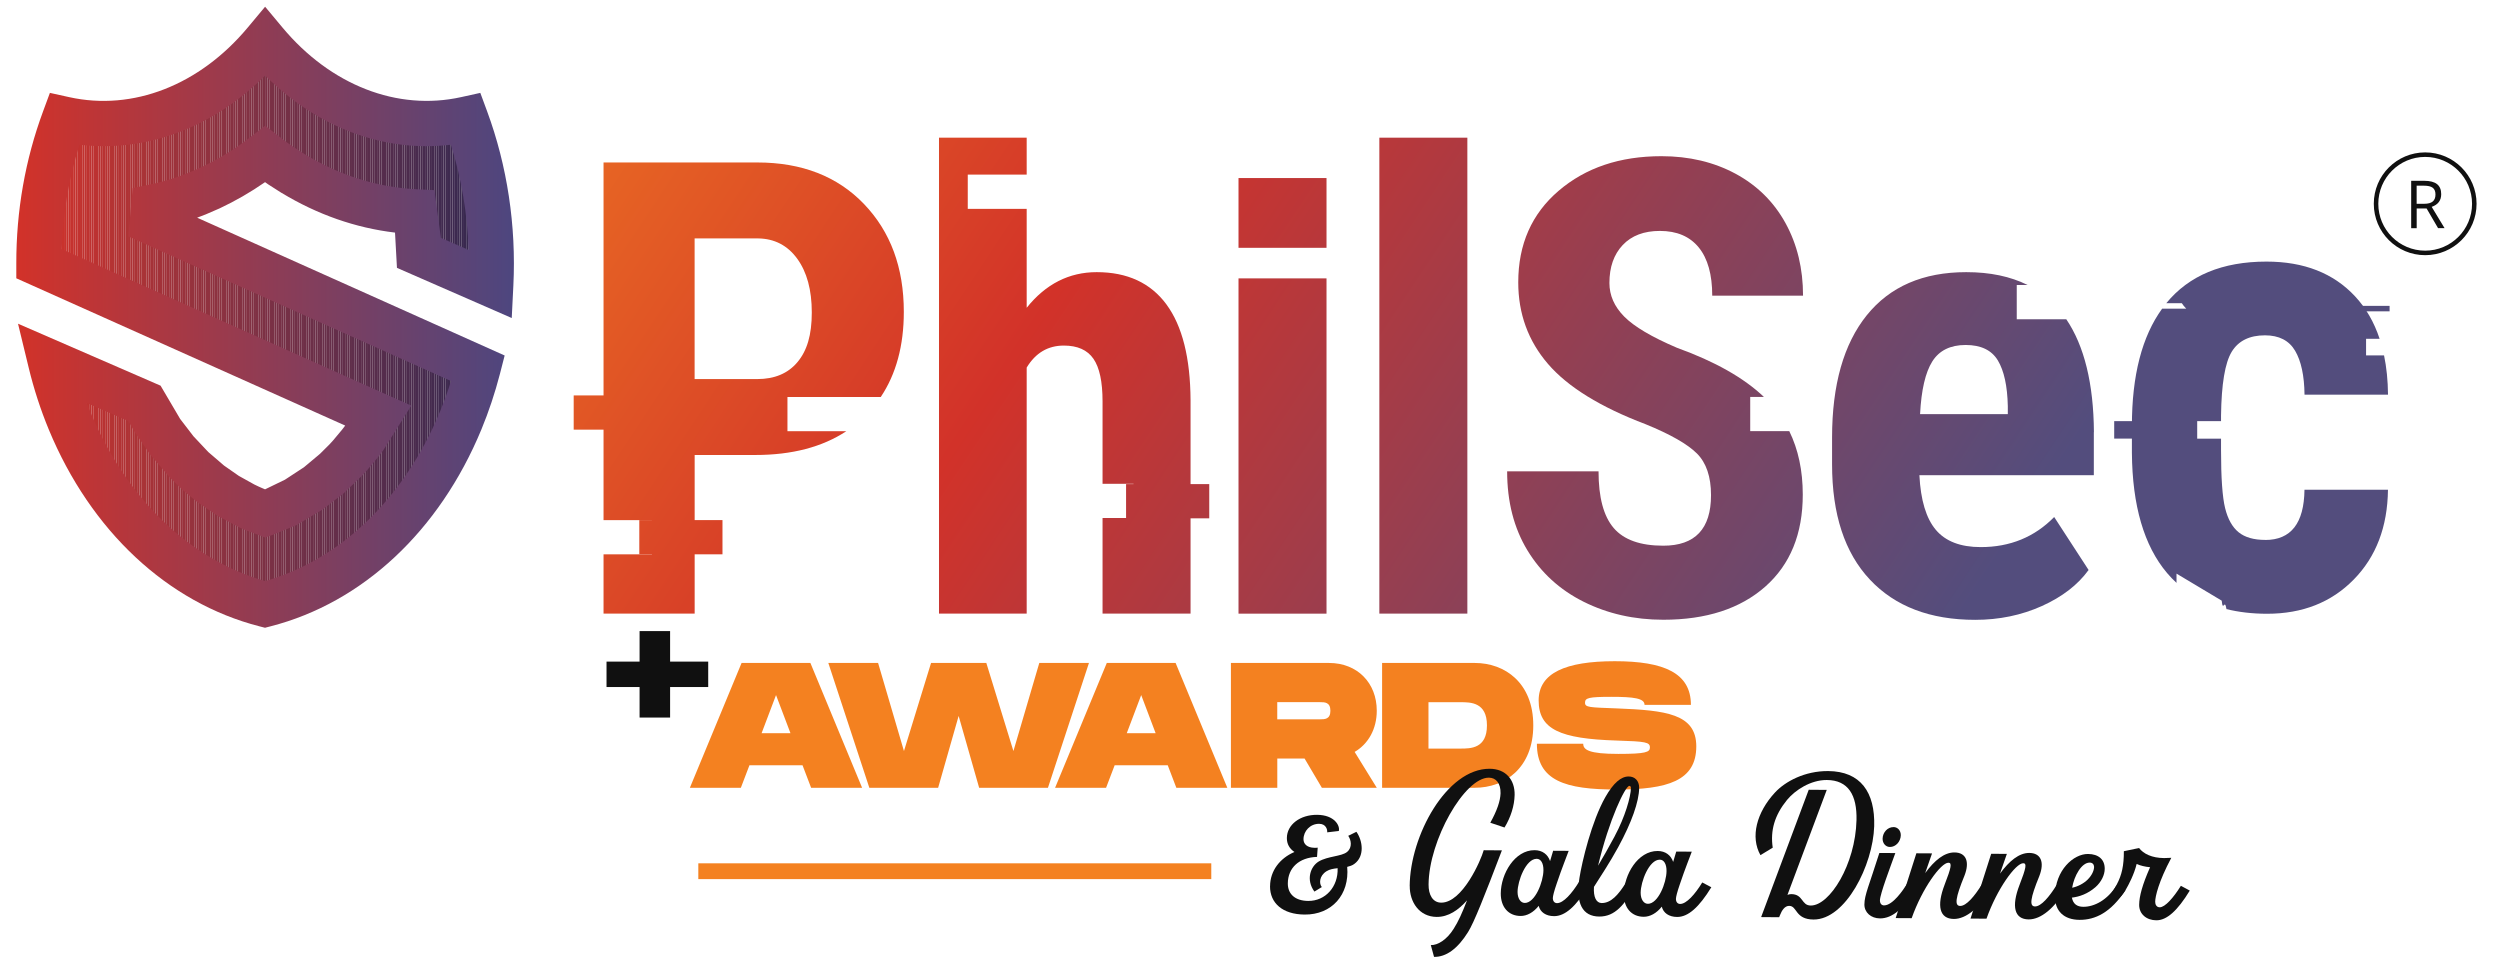
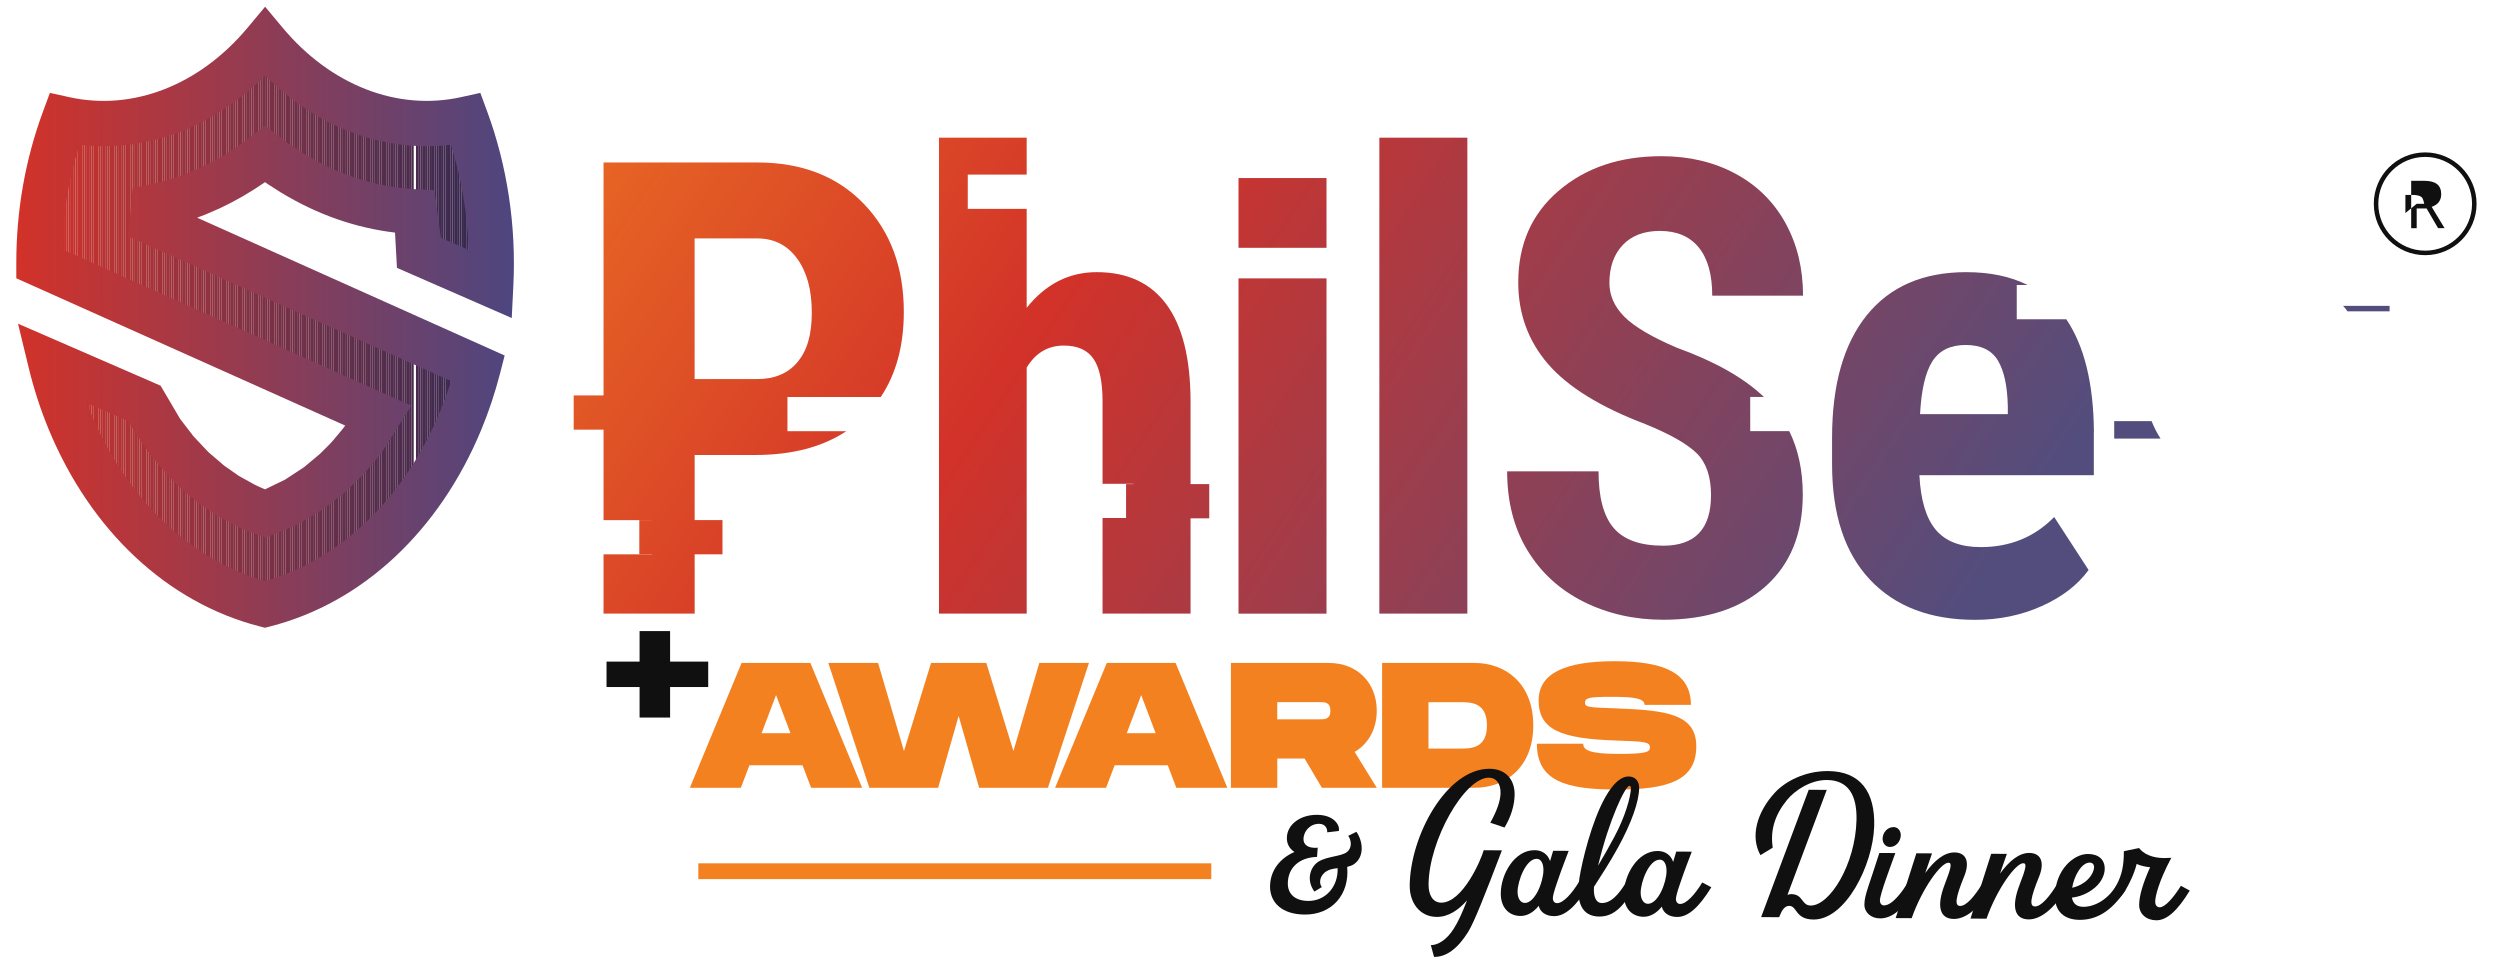
<svg xmlns="http://www.w3.org/2000/svg" xmlns:xlink="http://www.w3.org/1999/xlink" version="1.1" viewBox="0 0 553.65 214.28">
  <defs>
    <style>
      .cls-1 {
        fill: #642e4a;
      }

      .cls-2 {
        fill: #9b323b;
      }

      .cls-3 {
        fill: #442a4e;
      }

      .cls-4 {
        fill: #783046;
      }

      .cls-5 {
        fill: url(#linear-gradient-13);
      }

      .cls-6 {
        fill: #8b3240;
      }

      .cls-7 {
        fill: #302850;
      }

      .cls-8 {
        fill: #b43333;
      }

      .cls-9 {
        fill: #783045;
      }

      .cls-10 {
        fill: #b13335;
      }

      .cls-11 {
        fill: #723047;
      }

      .cls-12 {
        fill: #6d2f48;
      }

      .cls-13 {
        fill: #be3230;
      }

      .cls-14 {
        fill: #c2322f;
      }

      .cls-15 {
        fill: #ca322b;
      }

      .cls-16 {
        fill: #6c2f48;
      }

      .cls-17 {
        fill: #552c4c;
      }

      .cls-18 {
        fill: #c1322f;
      }

      .cls-19 {
        fill: #b63333;
      }

      .cls-20 {
        fill: #97323d;
      }

      .cls-21 {
        fill: #c7322d;
      }

      .cls-22 {
        fill: #402a4f;
      }

      .cls-23 {
        fill: #4b2b4d;
      }

      .cls-24 {
        fill: url(#linear-gradient-2);
      }

      .cls-25 {
        fill: #98323c;
      }

      .cls-26 {
        fill: #4c2b4d;
      }

      .cls-27 {
        fill: #432a4e;
      }

      .cls-28 {
        fill: #9e323b;
      }

      .cls-29 {
        fill: #382950;
      }

      .cls-30 {
        fill: #c8322d;
      }

      .cls-31 {
        fill: #652e49;
      }

      .cls-32 {
        fill: #672f49;
      }

      .cls-33 {
        fill: #7d3144;
      }

      .cls-34 {
        fill: #95323d;
      }

      .cls-35 {
        fill: #ae3335;
      }

      .cls-36 {
        fill: #6f2f47;
      }

      .cls-37 {
        fill: #aa3337;
      }

      .cls-38 {
        fill: #ad3336;
      }

      .cls-39 {
        fill: #a23239;
      }

      .cls-40 {
        fill: url(#linear-gradient-10);
      }

      .cls-41 {
        fill: url(#linear-gradient-12);
      }

      .cls-42 {
        fill: #c4322e;
      }

      .cls-43 {
        fill: #763046;
      }

      .cls-44 {
        fill: #bc3231;
      }

      .cls-45 {
        fill: #372850;
      }

      .cls-46 {
        fill: #873142;
      }

      .cls-47 {
        fill: #602e4a;
      }

      .cls-48 {
        fill: #93323e;
      }

      .cls-49 {
        fill: #b33334;
      }

      .cls-50 {
        fill: #39294f;
      }

      .cls-51 {
        fill: #552d4c;
      }

      .cls-52 {
        fill: #cb322b;
      }

      .cls-53 {
        fill: #702f47;
      }

      .cls-54 {
        fill: #9d323b;
      }

      .cls-55 {
        fill: #843142;
      }

      .cls-56 {
        fill: #5a2d4b;
      }

      .cls-57 {
        fill: #4e2c4d;
      }

      .cls-58 {
        fill: #512c4d;
      }

      .cls-59 {
        fill: #b23334;
      }

      .cls-60 {
        fill: #c0322f;
      }

      .cls-61 {
        fill: #9f323a;
      }

      .cls-62 {
        fill: #a93337;
      }

      .cls-63 {
        fill: #452b4e;
      }

      .cls-64 {
        fill: #472b4e;
      }

      .cls-65 {
        fill: #462b4e;
      }

      .cls-66 {
        fill: #4f2c4d;
      }

      .cls-67 {
        fill: #793045;
      }

      .cls-68 {
        fill: #612e4a;
      }

      .cls-69 {
        fill: #bd3231;
      }

      .cls-70 {
        fill: #562d4c;
      }

      .cls-71 {
        fill: #3e2a4f;
      }

      .cls-72 {
        fill: url(#linear-gradient-4);
      }

      .cls-73 {
        fill: #492b4e;
      }

      .cls-74 {
        fill: #7c3144;
      }

      .cls-75 {
        fill: #91323f;
      }

      .cls-76 {
        fill: #101010;
      }

      .cls-77 {
        fill: #cd322a;
      }

      .cls-78 {
        stroke: #101010;
        stroke-miterlimit: 10;
      }

      .cls-78, .cls-79 {
        fill: none;
      }

      .cls-80 {
        fill: #8b3241;
      }

      .cls-81 {
        fill: #96323d;
      }

      .cls-82 {
        fill: #99323c;
      }

      .cls-83 {
        fill: #4a2b4d;
      }

      .cls-84 {
        fill: #8f323f;
      }

      .cls-85 {
        fill: #3e294f;
      }

      .cls-86 {
        fill: #ba3231;
      }

      .cls-87 {
        fill: #cc322b;
      }

      .cls-88 {
        fill: #362850;
      }

      .cls-89 {
        fill: #a53238;
      }

      .cls-90 {
        fill: #d13229;
      }

      .cls-91 {
        fill: #542c4c;
      }

      .cls-92 {
        fill: #7f3144;
      }

      .cls-93 {
        fill: url(#linear-gradient-3);
      }

      .cls-94 {
        fill: #753046;
      }

      .cls-95 {
        fill: #3c294f;
      }

      .cls-96 {
        fill: url(#linear-gradient-5);
      }

      .cls-97 {
        fill: #bd3230;
      }

      .cls-98 {
        fill: #522c4c;
      }

      .cls-99 {
        fill: #b03335;
      }

      .cls-100 {
        fill: #af3335;
      }

      .cls-101 {
        fill: #692f49;
      }

      .cls-102 {
        fill: #7e3144;
      }

      .cls-103 {
        fill: #853142;
      }

      .cls-104 {
        fill: #ac3336;
      }

      .cls-105 {
        fill: #6b2f48;
      }

      .cls-106 {
        fill: #7b3045;
      }

      .cls-107 {
        fill: #4d2c4d;
      }

      .cls-108 {
        fill: #b73232;
      }

      .cls-109 {
        fill: #412a4f;
      }

      .cls-110 {
        fill: #9c323b;
      }

      .cls-111 {
        fill: url(#linear-gradient-8);
      }

      .cls-112 {
        fill: #5f2e4b;
      }

      .cls-113 {
        fill: #c5322e;
      }

      .cls-114 {
        fill: #cf322a;
      }

      .cls-115 {
        fill: #bb3231;
      }

      .cls-116 {
        fill: #5c2d4b;
      }

      .cls-117 {
        fill: #5d2d4b;
      }

      .cls-118 {
        fill: #873141;
      }

      .cls-119 {
        fill: #712f47;
      }

      .cls-120 {
        fill: #522c4d;
      }

      .cls-121 {
        fill: #5b2d4b;
      }

      .cls-122 {
        fill: #f48120;
      }

      .cls-123 {
        fill: #d03229;
      }

      .cls-124 {
        fill: #a0323a;
      }

      .cls-125 {
        fill: url(#linear-gradient-14);
      }

      .cls-126 {
        fill: #a63238;
      }

      .cls-127 {
        fill: #8d3240;
      }

      .cls-128 {
        fill: #592d4b;
      }

      .cls-129 {
        fill: #9b323c;
      }

      .cls-79 {
        clip-rule: evenodd;
      }

      .cls-130 {
        fill: #322850;
      }

      .cls-131 {
        fill: #452a4e;
      }

      .cls-132 {
        fill: #b93232;
      }

      .cls-133 {
        fill: #803143;
      }

      .cls-134 {
        fill: url(#linear-gradient-7);
      }

      .cls-135 {
        fill: #532c4c;
      }

      .cls-136 {
        fill: #813143;
      }

      .cls-137 {
        fill: #b53333;
      }

      .cls-138 {
        fill: url(#linear-gradient-9);
      }

      .cls-139 {
        fill: #92323e;
      }

      .cls-140 {
        fill: #a33239;
      }

      .cls-141 {
        fill: #a83337;
      }

      .cls-142 {
        fill: #c3322e;
      }

      .cls-143 {
        fill: url(#linear-gradient-11);
      }

      .cls-144 {
        fill: #b83232;
      }

      .cls-145 {
        fill: #95323e;
      }

      .cls-146 {
        fill: #883141;
      }

      .cls-147 {
        fill: #a1323a;
      }

      .cls-148 {
        fill: #3a294f;
      }

      .cls-149 {
        fill: #713047;
      }

      .cls-150 {
        fill: url(#linear-gradient-6);
      }

      .cls-151 {
        fill: #a43239;
      }

      .cls-152 {
        fill: #502c4d;
      }

      .cls-153 {
        fill: #8c3240;
      }

      .cls-154 {
        fill: #863142;
      }

      .cls-155 {
        fill: #572d4c;
      }

      .cls-156 {
        fill: #833143;
      }

      .cls-157 {
        fill: #342850;
      }

      .cls-158 {
        fill: #682f49;
      }

      .cls-159 {
        fill: #8a3141;
      }

      .cls-160 {
        fill: #3d294f;
      }

      .cls-161 {
        fill: #7a3045;
      }

      .cls-162 {
        fill: #5f2e4a;
      }

      .cls-163 {
        fill: #8e3240;
      }

      .cls-164 {
        fill: #a73338;
      }

      .cls-165 {
        fill: #773046;
      }

      .cls-166 {
        fill: #c9322c;
      }

      .cls-167 {
        fill: #632e4a;
      }

      .cls-168 {
        fill: #3b294f;
      }

      .cls-169 {
        fill: #d23229;
      }

      .cls-170 {
        fill: #332850;
      }

      .cls-171 {
        fill: #94323e;
      }

      .cls-172 {
        fill: #352850;
      }

      .cls-173 {
        fill: #662e49;
      }

      .cls-174 {
        fill: #312850;
      }

      .cls-175 {
        fill: #90323f;
      }

      .cls-176 {
        fill: #ce322a;
      }

      .cls-177 {
        fill: #9a323c;
      }

      .cls-178 {
        fill: #733047;
      }

      .cls-179 {
        fill: #422a4e;
      }

      .cls-180 {
        fill: #893141;
      }

      .cls-181 {
        fill: #582d4c;
      }

      .cls-182 {
        fill: url(#linear-gradient);
      }

      .cls-183 {
        fill: #6a2f48;
      }

      .cls-184 {
        fill: #6e2f47;
      }

      .cls-185 {
        fill: #5e2e4b;
      }

      .cls-186 {
        fill: #482b4e;
      }

      .cls-187 {
        fill: #3f2a4f;
      }

      .cls-188 {
        clip-path: url(#clippath);
      }

      .cls-189 {
        fill: #ab3336;
      }

      .cls-190 {
        fill: #743046;
      }

      .cls-191 {
        fill: #c6322d;
      }

      .cls-192 {
        fill: #622e4a;
      }

      .cls-193 {
        fill: #823143;
      }

      .cls-194 {
        fill: #bf3230;
      }

      .cls-195 {
        fill: #6e2f48;
      }
    </style>
    <linearGradient id="linear-gradient" x1="103.67" y1="-20.75" x2="405.61" y2="179.35" gradientUnits="userSpaceOnUse">
      <stop offset="0" stop-color="#f28021" />
      <stop offset=".43" stop-color="#d23229" />
      <stop offset="1" stop-color="#534d7d" />
    </linearGradient>
    <linearGradient id="linear-gradient-2" x1="120.36" y1="-45.94" x2="422.3" y2="154.16" xlink:href="#linear-gradient" />
    <linearGradient id="linear-gradient-3" x1="70.57" y1="29.19" x2="372.51" y2="229.29" xlink:href="#linear-gradient" />
    <linearGradient id="linear-gradient-4" x1="149.9" y1="-90.51" x2="451.84" y2="109.59" xlink:href="#linear-gradient" />
    <linearGradient id="linear-gradient-5" x1="90.59" y1="-1.01" x2="392.53" y2="199.09" xlink:href="#linear-gradient" />
    <linearGradient id="linear-gradient-6" x1="135.06" y1="-68.11" x2="437" y2="131.99" xlink:href="#linear-gradient" />
    <linearGradient id="linear-gradient-7" x1="127.44" y1="-56.62" x2="429.38" y2="143.48" xlink:href="#linear-gradient" />
    <linearGradient id="linear-gradient-8" x1="61.99" y1="42.14" x2="363.93" y2="242.24" xlink:href="#linear-gradient" />
    <linearGradient id="linear-gradient-9" x1="90.28" y1="-.54" x2="392.21" y2="199.56" xlink:href="#linear-gradient" />
    <linearGradient id="linear-gradient-10" x1="53.71" y1="54.64" x2="355.65" y2="254.74" xlink:href="#linear-gradient" />
    <linearGradient id="linear-gradient-11" x1="191.08" y1="-152.65" x2="493.02" y2="47.45" xlink:href="#linear-gradient" />
    <linearGradient id="linear-gradient-12" x1="162.79" y1="-109.96" x2="464.73" y2="90.15" xlink:href="#linear-gradient" />
    <linearGradient id="linear-gradient-13" x1="170.97" y1="-122.3" x2="472.91" y2="77.8" xlink:href="#linear-gradient" />
    <clipPath id="clippath">
      <path class="cls-79" d="M44.04,104.96l-.9-.82c.3.28.6.55.9.82ZM14.23,26.4c-3.77,10.18-5.63,21.09-5.62,31.99l16.38,7.33,58.91,26.37-.29.49-.02.04-.27.45-.09.15-.09.14-.27.43-.02.04-.33.51-.04.05-.07.11-.31.46h0s-.31.46-.31.46l-.07.1-.25.35-.15.21-.06.08-.31.44-.04.06-.35.48-.04.05-.03.03c-.25.34-.51.67-.76,1l-.09.11-.34.42-.05.06-.35.42-.06.08-.05.07-.35.42-.03.03-.07.09-.32.37-.13.15-.27.31-.13.15c-.28.31-.56.62-.84.92h0s-.37.39-.37.39l-.09.09-.28.29-.18.18-.08.08-.29.29-.09.09-.11.11-.36.35-.41.39-.07.06-.03.03-.44.4-.03.03-.4.36-.11.1-.3.26-.14.12-.05.04-.4.34-.04.03-.02.02-.46.38-.07.05-.38.31-.08.06-.18.14-.33.26-.08.06-.41.31h-.02s-.4.31-.4.31h-.02s-.28.21-.28.21l-.13.09-.22.15-.1.07-.28.19-.15.1-.11.07-.42.28h0s-.43.29-.43.29l-.09.06-.34.22-.2.12-.1.06-.32.2-.12.07-.14.08-.4.24-.03.02-.44.25-.07.04-.37.21-.18.1-.1.05-.32.17-.25.13-.17.09-.33.17-.45.23-.05.02-.41.2-.04.02-.29.14-.13.06-.26.12-.2.09-.1.05-.36.16h0s-.47.2-.47.2h-.02s-.15.07-.15.07l-.38.15-.06.02-.33.13-.09.04-.26.1-.47.17h0s-.58.21-.58.21l-.52-.18-.07-.03-.14-.05-.39-.15-.18-.07-.35-.14-.24-.1-.31-.13-.27-.11-.19-.08c-.3-.13-.61-.27-.91-.4h0l-.47-.22h-.03s-.5-.25-.5-.25l-.04-.02-.45-.23-.36-.19-.19-.1-.29-.15-.25-.13-.29-.16-.09-.05-.3-.17-.06-.03-.33-.19-.26-.15h0s-.43-.26-.43-.26l-.05-.03-.48-.29h-.02s-.46-.3-.46-.3l-.08-.05-.16-.1-.34-.23-.11-.07-.34-.23-.29-.2-.15-.1-.31-.22-.07-.05-.32-.23-.13-.1-.38-.28-.07-.05-.44-.34h-.01s-.45-.36-.45-.36l-.05-.04-.39-.32-.11-.09-.33-.27-.17-.14-.09-.08-.3-.25-.25-.22-.06-.05-.28-.25-.06-.06c-.3-.27-.6-.54-.9-.82l-.03-.03-.44-.42-.39-.38-.08-.08-.33-.33-.13-.13-.11-.11-.29-.29-.14-.14-.31-.33-.12-.13-.33-.36-.07-.08-.11-.12-.34-.38-.05-.06-.39-.44h0s-.38-.45-.38-.45l-.05-.06-.33-.39-.1-.12-.09-.11-.31-.38-.06-.07-.32-.4-.13-.17-.25-.32-.1-.13-.12-.16-.29-.38-.07-.1-.33-.45-.02-.03-.35-.49-.02-.04-.32-.46-.07-.1-.1-.15-.24-.36-.11-.17-.25-.37-.13-.19-.25-.38-.06-.1-.13-.2-.09-.14-.24-.38h0s-.32-.53-.32-.53l-.32-.53h0s-.31-.54-.31-.54l-.04-.07-.26-.46-.03-.06-.2-.36-.09-.17-.22-.41-.1-.18-.17-.33-.07-.12-20.76-9.02c1.07,4.42,2.47,8.75,4.2,12.92,8.65,20.89,24.57,35.85,43.29,40.66,18.72-4.81,34.64-19.76,43.29-40.66,1.56-3.77,2.85-7.66,3.88-11.62l-15.03-6.74-57.14-25.6.31-3.44.25-.05.16-.04.38-.08h.03s.41-.1.41-.1c2.87-.67,5.69-1.56,8.46-2.68l.13-.05.27-.11.25-.11.14-.06.38-.16h.01s.39-.18.39-.18l.11-.05.28-.13.23-.1h.01s.5-.23.5-.23l.03-.02c3.75-1.74,7.38-3.89,10.84-6.44h0c.47-.36.94-.71,1.41-1.08l.47.36h0c.31.24.63.47.94.7h0s.47.35.47.35h0c.32.23.63.46.95.68h0c.32.22.64.44.96.66h0s.48.32.48.32h0s.48.32.48.32h0s.48.31.48.31h0s.49.31.49.31h0s.49.3.49.3h0c8.38,5.08,17.56,7.96,26.95,8.43l.02.14.02.14.02.14.02.14v.03s.02.12.02.12l.02.14.02.14.02.14v.05s.02.09.02.09l.02.14.02.14.02.14v.08s.02.06.02.06l.02.14.02.14.02.14v.1s.02.04.02.04l.02.14.02.14.02.14.02.13h0s.02.16.02.16l.02.14.03.29h0s.03.28.03.28l.02.14v.14s.02.04.02.04v.11s.02.14.02.14l.03.29v.06s.01.08.01.08v.14s.04.29.04.29v.09s.01.06.01.06v.14s.02.14.02.14v.14s.02.11.02.11v.03s.01.14.01.14v.14s.02.14.02.14v.14s0,0,0,0v.14s.03.29.03.29v.14s.01.02.01.02v.13s.01.14.01.14v.14s.02.14.02.14v.04s0,.1,0,.1v.14s.01.14.01.14v.14s0,.06,0,.06v.08s0,.14,0,.14v.14s.01.14.01.14v.14s.01.14.01.14l15.91,6.95c.61-12.4-1.21-24.96-5.51-36.56-16.09,3.56-32.58-2.83-44.48-17.09-11.9,14.26-28.39,20.66-44.48,17.09Z" />
    </clipPath>
    <linearGradient id="linear-gradient-14" x1="3.61" y1="70.26" x2="113.82" y2="70.26" gradientUnits="userSpaceOnUse">
      <stop offset="0" stop-color="#d23229" />
      <stop offset="1" stop-color="#4d467f" />
    </linearGradient>
  </defs>
  <g>
    <g id="Layer_1">
      <g>
        <rect class="cls-182" x="274.28" y="61.65" width="19.49" height="74.25" />
        <rect class="cls-24" x="305.47" y="30.49" width="19.49" height="105.4" />
        <path class="cls-93" d="M174.38,87.92h20.67c3.4-5.08,5.11-11.37,5.11-18.86,0-9.79-2.94-17.75-8.82-23.88-5.88-6.13-13.76-9.2-23.64-9.2h-34.04v79.21h10.72v7.57h-10.72v13.13h20.18v-35.13h13.45c8.1,0,14.81-1.76,20.14-5.27h-13.04v-7.57ZM153.83,83.95v-31.15h14.07c3.61.05,6.5,1.54,8.65,4.49,2.15,2.95,3.23,6.92,3.23,11.91s-1.05,8.46-3.16,10.98c-2.1,2.52-5.08,3.77-8.92,3.77h-13.86Z" />
        <path class="cls-72" d="M463.72,95.7c-.08-10.76-2.13-19.09-6.12-25h-10.97v-7.58h2.41c-3.79-1.9-8.32-2.85-13.59-2.85-9.56,0-16.9,3.18-22.03,9.54-5.12,6.36-7.69,15.4-7.69,27.11v5.9c0,11.07,2.79,19.58,8.37,25.53,5.58,5.95,13.36,8.92,23.33,8.92,5.31,0,10.22-1.02,14.75-3.05,4.53-2.04,7.98-4.7,10.36-7.99l-7.62-11.73c-4.35,4.44-9.77,6.66-16.26,6.66-4.48,0-7.8-1.27-9.95-3.82-2.15-2.55-3.36-6.58-3.64-12.1h38.63v-9.52ZM444.64,91.71h-19.42c.27-5.35,1.18-9.24,2.71-11.67,1.53-2.42,3.99-3.64,7.38-3.64s5.76,1.14,7.14,3.43c1.37,2.29,2.1,5.65,2.2,10.09v1.78Z" />
        <path class="cls-96" d="M258.32,67.41c-3.52-4.76-8.67-7.14-15.44-7.14-6.13,0-11.3,2.63-15.51,7.89v-21.91h-13.05v-7.58h13.05v-8.18h-19.42v105.4h19.42v-54.49c1.97-3.25,4.71-4.87,8.23-4.87,3.02,0,5.2.97,6.55,2.92,1.35,1.95,2.02,5.09,2.02,9.44v18.25h6.86v7.58h-6.86v21.17h19.49v-47.21c-.05-9.42-1.83-16.51-5.35-21.27Z" />
        <path class="cls-150" d="M387.61,87.91h3.03c-4.44-4.23-10.86-7.86-19.26-10.89-5.58-2.38-9.47-4.68-11.67-6.9-2.2-2.22-3.29-4.7-3.29-7.45,0-3.52.98-6.32,2.95-8.41,1.97-2.08,4.71-3.12,8.23-3.12,3.75,0,6.62,1.22,8.61,3.67,1.99,2.45,2.98,6,2.98,10.67h20.11c0-5.99-1.29-11.35-3.88-16.06-2.59-4.71-6.28-8.36-11.08-10.95-4.8-2.58-10.27-3.88-16.4-3.88-9.2,0-16.78,2.55-22.75,7.65-5.97,5.1-8.96,11.86-8.96,20.28,0,6.95,2.2,12.98,6.59,18.08,4.39,5.1,11.6,9.55,21.62,13.35,5.49,2.24,9.27,4.4,11.36,6.48,2.08,2.08,3.12,5.16,3.12,9.23,0,7.46-3.52,11.19-10.57,11.19-5.08,0-8.74-1.3-10.98-3.91-2.24-2.61-3.36-6.79-3.36-12.56h-20.24c0,6.73,1.5,12.56,4.49,17.5,3,4.94,7.15,8.74,12.46,11.39,5.31,2.65,11.19,3.98,17.64,3.98,9.51,0,17.04-2.45,22.58-7.34,5.53-4.89,8.3-11.69,8.3-20.38,0-5.31-1-9.99-2.99-14.05h-8.65v-7.58Z" />
        <rect class="cls-134" x="274.28" y="39.43" width="19.49" height="15.45" />
        <rect class="cls-111" x="127.05" y="87.57" width="18.42" height="7.58" />
        <rect class="cls-138" x="249.38" y="107.21" width="18.42" height="7.58" />
        <rect class="cls-40" x="141.58" y="115.18" width="18.42" height="7.58" />
        <g>
          <path class="cls-143" d="M529.19,67.73h-10.31c.39.38.71.79.98,1.21h9.34v-1.21Z" />
          <path class="cls-41" d="M478.48,97.14c-.79-1.23-1.45-2.53-1.99-3.88h-8.28v3.88h10.27Z" />
-           <path class="cls-5" d="M501.67,119.57c-2.55,0-4.52-.57-5.91-1.7-1.39-1.13-2.39-2.92-2.99-5.35-.6-2.43-.9-6.71-.9-12.82v-2.55h-5.28v-3.88h5.28v-1.22c.09-7,.88-11.71,2.36-14.14,1.48-2.43,3.94-3.65,7.37-3.65,3.1,0,5.33,1.14,6.67,3.41,1.34,2.27,2.04,5.51,2.09,9.73h18.49c-.03-3.14-.32-6.04-.88-8.7h-3.98v-3.67h3c-1.22-3.69-3.03-6.83-5.45-9.42-4.77-5.12-11.31-7.68-19.6-7.68-9.77,0-17.16,3.07-22.19,9.21h3.43c.27.42.59.82.98,1.21h-5.33c-4.47,6.16-6.7,14.8-6.7,25.94v5.98c.09,11.72,2.69,20.6,7.78,26.62.66.78,1.36,1.51,2.1,2.19v-2.05l10.01,5.99c.28,2.73.63-.65,1.05,1.84h-.12c2.78.7,5.82,1.06,9.13,1.06,7.83,0,14.22-2.52,19.18-7.58,4.96-5.05,7.48-11.68,7.58-19.88h-18.49c-.09,7.41-2.99,11.12-8.69,11.12Z" />
        </g>
      </g>
      <g>
        <g class="cls-188">
          <rect class="cls-169" x="8.6" y="9.3" width=".01" height="124.56" />
          <rect class="cls-169" x="8.61" y="9.3" width=".51" height="124.56" />
          <rect class="cls-90" x="9.11" y="9.3" width=".51" height="124.56" />
          <rect class="cls-123" x="9.62" y="9.3" width=".51" height="124.56" />
          <rect class="cls-114" x="10.13" y="9.3" width=".51" height="124.56" />
          <rect class="cls-176" x="10.63" y="9.3" width=".51" height="124.56" />
          <rect class="cls-77" x="11.14" y="9.3" width=".51" height="124.56" />
          <rect class="cls-87" x="11.65" y="9.3" width=".51" height="124.56" />
          <rect class="cls-52" x="12.15" y="9.3" width=".51" height="124.56" />
          <rect class="cls-15" x="12.66" y="9.3" width=".51" height="124.56" />
          <rect class="cls-166" x="13.16" y="9.3" width=".51" height="124.56" />
          <rect class="cls-166" x="13.67" y="9.3" width=".51" height="124.56" />
          <rect class="cls-30" x="14.18" y="9.3" width=".51" height="124.56" />
          <rect class="cls-21" x="14.68" y="9.3" width=".51" height="124.56" />
          <rect class="cls-191" x="15.19" y="9.3" width=".51" height="124.56" />
          <rect class="cls-113" x="15.69" y="9.3" width=".51" height="124.56" />
          <rect class="cls-42" x="16.2" y="9.3" width=".51" height="124.56" />
          <rect class="cls-142" x="16.71" y="9.3" width=".51" height="124.56" />
          <rect class="cls-14" x="17.21" y="9.3" width=".51" height="124.56" />
          <rect class="cls-18" x="17.72" y="9.3" width=".51" height="124.56" />
          <rect class="cls-60" x="18.22" y="9.3" width=".51" height="124.56" />
          <rect class="cls-194" x="18.73" y="9.3" width=".51" height="124.56" />
          <rect class="cls-13" x="19.24" y="9.3" width=".51" height="124.56" />
          <rect class="cls-97" x="19.74" y="9.3" width=".51" height="124.56" />
          <rect class="cls-69" x="20.25" y="9.3" width=".51" height="124.56" />
          <rect class="cls-44" x="20.76" y="9.3" width=".51" height="124.56" />
          <rect class="cls-115" x="21.26" y="9.3" width=".51" height="124.56" />
          <rect class="cls-86" x="21.77" y="9.3" width=".51" height="124.56" />
          <rect class="cls-132" x="22.27" y="9.3" width=".51" height="124.56" />
          <rect class="cls-144" x="22.78" y="9.3" width=".51" height="124.56" />
          <rect class="cls-108" x="23.29" y="9.3" width=".51" height="124.56" />
          <rect class="cls-19" x="23.79" y="9.3" width=".51" height="124.56" />
          <rect class="cls-137" x="24.3" y="9.3" width=".51" height="124.56" />
          <rect class="cls-8" x="24.8" y="9.3" width=".51" height="124.56" />
          <rect class="cls-49" x="25.31" y="9.3" width=".51" height="124.56" />
          <rect class="cls-59" x="25.82" y="9.3" width=".51" height="124.56" />
          <rect class="cls-59" x="26.32" y="9.3" width=".51" height="124.56" />
          <rect class="cls-10" x="26.83" y="9.3" width=".51" height="124.56" />
          <rect class="cls-99" x="27.33" y="9.3" width=".51" height="124.56" />
          <rect class="cls-100" x="27.84" y="9.3" width=".51" height="124.56" />
          <rect class="cls-35" x="28.35" y="9.3" width=".51" height="124.56" />
          <rect class="cls-38" x="28.85" y="9.3" width=".51" height="124.56" />
          <rect class="cls-104" x="29.36" y="9.3" width=".51" height="124.56" />
          <rect class="cls-189" x="29.87" y="9.3" width=".51" height="124.56" />
          <rect class="cls-37" x="30.37" y="9.3" width=".51" height="124.56" />
          <rect class="cls-62" x="30.88" y="9.3" width=".51" height="124.56" />
          <rect class="cls-62" x="31.38" y="9.3" width=".51" height="124.56" />
          <rect class="cls-141" x="31.89" y="9.3" width=".51" height="124.56" />
          <rect class="cls-164" x="32.4" y="9.3" width=".51" height="124.56" />
          <rect class="cls-126" x="32.9" y="9.3" width=".51" height="124.56" />
          <rect class="cls-89" x="33.41" y="9.3" width=".51" height="124.56" />
          <rect class="cls-151" x="33.91" y="9.3" width=".51" height="124.56" />
          <rect class="cls-140" x="34.42" y="9.3" width=".51" height="124.56" />
          <rect class="cls-39" x="34.93" y="9.3" width=".51" height="124.56" />
          <rect class="cls-39" x="35.43" y="9.3" width=".51" height="124.56" />
          <rect class="cls-147" x="35.94" y="9.3" width=".51" height="124.56" />
          <rect class="cls-124" x="36.44" y="9.3" width=".51" height="124.56" />
          <rect class="cls-61" x="36.95" y="9.3" width=".51" height="124.56" />
          <rect class="cls-28" x="37.46" y="9.3" width=".51" height="124.56" />
          <rect class="cls-54" x="37.96" y="9.3" width=".51" height="124.56" />
          <rect class="cls-110" x="38.47" y="9.3" width=".51" height="124.56" />
          <rect class="cls-2" x="38.98" y="9.3" width=".51" height="124.56" />
          <rect class="cls-129" x="39.48" y="9.3" width=".51" height="124.56" />
          <rect class="cls-177" x="39.99" y="9.3" width=".51" height="124.56" />
          <rect class="cls-82" x="40.49" y="9.3" width=".51" height="124.56" />
          <rect class="cls-25" x="41" y="9.3" width=".51" height="124.56" />
          <rect class="cls-20" x="41.51" y="9.3" width=".51" height="124.56" />
          <rect class="cls-81" x="42.01" y="9.3" width=".51" height="124.56" />
          <rect class="cls-34" x="42.52" y="9.3" width=".51" height="124.56" />
          <rect class="cls-145" x="43.02" y="9.3" width=".51" height="124.56" />
          <rect class="cls-171" x="43.53" y="9.3" width=".51" height="124.56" />
          <rect class="cls-48" x="44.04" y="9.3" width=".51" height="124.56" />
          <rect class="cls-139" x="44.54" y="9.3" width=".51" height="124.56" />
          <rect class="cls-75" x="45.05" y="9.3" width=".51" height="124.56" />
          <rect class="cls-175" x="45.56" y="9.3" width=".51" height="124.56" />
          <rect class="cls-175" x="46.06" y="9.3" width=".51" height="124.56" />
          <rect class="cls-84" x="46.57" y="9.3" width=".51" height="124.56" />
          <rect class="cls-163" x="47.07" y="9.3" width=".51" height="124.56" />
          <rect class="cls-127" x="47.58" y="9.3" width=".51" height="124.56" />
          <rect class="cls-153" x="48.09" y="9.3" width=".51" height="124.56" />
          <rect class="cls-6" x="48.59" y="9.3" width=".51" height="124.56" />
          <rect class="cls-80" x="49.1" y="9.3" width=".51" height="124.56" />
          <rect class="cls-159" x="49.6" y="9.3" width=".51" height="124.56" />
          <rect class="cls-180" x="50.11" y="9.3" width=".51" height="124.56" />
          <rect class="cls-146" x="50.62" y="9.3" width=".51" height="124.56" />
          <rect class="cls-118" x="51.12" y="9.3" width=".51" height="124.56" />
          <rect class="cls-46" x="51.63" y="9.3" width=".51" height="124.56" />
          <rect class="cls-154" x="52.13" y="9.3" width=".51" height="124.56" />
          <rect class="cls-103" x="52.64" y="9.3" width=".51" height="124.56" />
          <rect class="cls-55" x="53.15" y="9.3" width=".51" height="124.56" />
          <rect class="cls-156" x="53.65" y="9.3" width=".51" height="124.56" />
          <rect class="cls-156" x="54.16" y="9.3" width=".51" height="124.56" />
          <rect class="cls-193" x="54.67" y="9.3" width=".51" height="124.56" />
          <rect class="cls-136" x="55.17" y="9.3" width=".51" height="124.56" />
          <rect class="cls-133" x="55.68" y="9.3" width=".51" height="124.56" />
          <rect class="cls-92" x="56.18" y="9.3" width=".51" height="124.56" />
          <rect class="cls-92" x="56.69" y="9.3" width=".51" height="124.56" />
          <rect class="cls-102" x="57.2" y="9.3" width=".51" height="124.56" />
          <rect class="cls-33" x="57.7" y="9.3" width=".51" height="124.56" />
          <rect class="cls-74" x="58.21" y="9.3" width=".51" height="124.56" />
          <rect class="cls-106" x="58.71" y="9.3" width=".51" height="124.56" />
          <rect class="cls-106" x="59.22" y="9.3" width=".51" height="124.56" />
          <rect class="cls-161" x="59.73" y="9.3" width=".51" height="124.56" />
          <rect class="cls-67" x="60.23" y="9.3" width=".51" height="124.56" />
          <rect class="cls-9" x="60.74" y="9.3" width=".51" height="124.56" />
          <rect class="cls-4" x="61.24" y="9.3" width=".51" height="124.56" />
          <rect class="cls-165" x="61.75" y="9.3" width=".51" height="124.56" />
          <rect class="cls-43" x="62.26" y="9.3" width=".51" height="124.56" />
          <rect class="cls-94" x="62.76" y="9.3" width=".51" height="124.56" />
          <rect class="cls-190" x="63.27" y="9.3" width=".51" height="124.56" />
          <rect class="cls-190" x="63.78" y="9.3" width=".51" height="124.56" />
          <rect class="cls-178" x="64.28" y="9.3" width=".51" height="124.56" />
          <rect class="cls-11" x="64.79" y="9.3" width=".51" height="124.56" />
          <rect class="cls-149" x="65.29" y="9.3" width=".51" height="124.56" />
          <rect class="cls-119" x="65.8" y="9.3" width=".51" height="124.56" />
          <rect class="cls-53" x="66.31" y="9.3" width=".51" height="124.56" />
          <rect class="cls-36" x="66.81" y="9.3" width=".51" height="124.56" />
          <rect class="cls-184" x="67.32" y="9.3" width=".51" height="124.56" />
          <rect class="cls-195" x="67.82" y="9.3" width=".51" height="124.56" />
          <rect class="cls-12" x="68.33" y="9.3" width=".51" height="124.56" />
          <rect class="cls-16" x="68.84" y="9.3" width=".51" height="124.56" />
          <rect class="cls-105" x="69.34" y="9.3" width=".51" height="124.56" />
          <rect class="cls-105" x="69.85" y="9.3" width=".51" height="124.56" />
          <rect class="cls-183" x="70.35" y="9.3" width=".51" height="124.56" />
          <rect class="cls-101" x="70.86" y="9.3" width=".51" height="124.56" />
          <rect class="cls-158" x="71.37" y="9.3" width=".51" height="124.56" />
          <rect class="cls-158" x="71.87" y="9.3" width=".51" height="124.56" />
          <rect class="cls-32" x="72.38" y="9.3" width=".51" height="124.56" />
          <rect class="cls-173" x="72.89" y="9.3" width=".51" height="124.56" />
          <rect class="cls-31" x="73.39" y="9.3" width=".51" height="124.56" />
          <rect class="cls-31" x="73.9" y="9.3" width=".51" height="124.56" />
          <rect class="cls-1" x="74.4" y="9.3" width=".51" height="124.56" />
          <rect class="cls-167" x="74.91" y="9.3" width=".51" height="124.56" />
          <rect class="cls-192" x="75.42" y="9.3" width=".51" height="124.56" />
          <rect class="cls-192" x="75.92" y="9.3" width=".51" height="124.56" />
          <rect class="cls-68" x="76.43" y="9.3" width=".51" height="124.56" />
          <rect class="cls-47" x="76.93" y="9.3" width=".51" height="124.56" />
          <rect class="cls-162" x="77.44" y="9.3" width=".51" height="124.56" />
          <rect class="cls-112" x="77.95" y="9.3" width=".51" height="124.56" />
          <rect class="cls-185" x="78.45" y="9.3" width=".51" height="124.56" />
          <rect class="cls-117" x="78.96" y="9.3" width=".51" height="124.56" />
          <rect class="cls-116" x="79.46" y="9.3" width=".51" height="124.56" />
          <rect class="cls-116" x="79.97" y="9.3" width=".51" height="124.56" />
          <rect class="cls-121" x="80.48" y="9.3" width=".51" height="124.56" />
          <rect class="cls-56" x="80.98" y="9.3" width=".51" height="124.56" />
          <rect class="cls-128" x="81.49" y="9.3" width=".51" height="124.56" />
          <rect class="cls-181" x="82" y="9.3" width=".51" height="124.56" />
          <rect class="cls-181" x="82.5" y="9.3" width=".51" height="124.56" />
          <rect class="cls-155" x="83.01" y="9.3" width=".51" height="124.56" />
          <rect class="cls-70" x="83.51" y="9.3" width=".51" height="124.56" />
          <rect class="cls-51" x="84.02" y="9.3" width=".51" height="124.56" />
          <rect class="cls-17" x="84.53" y="9.3" width=".51" height="124.56" />
          <rect class="cls-91" x="85.03" y="9.3" width=".51" height="124.56" />
          <rect class="cls-135" x="85.54" y="9.3" width=".51" height="124.56" />
          <rect class="cls-98" x="86.04" y="9.3" width=".51" height="124.56" />
          <rect class="cls-120" x="86.55" y="9.3" width=".51" height="124.56" />
          <rect class="cls-58" x="87.06" y="9.3" width=".51" height="124.56" />
          <rect class="cls-152" x="87.56" y="9.3" width=".51" height="124.56" />
          <rect class="cls-66" x="88.07" y="9.3" width=".51" height="124.56" />
          <rect class="cls-66" x="88.57" y="9.3" width=".51" height="124.56" />
          <rect class="cls-57" x="89.08" y="9.3" width=".51" height="124.56" />
          <rect class="cls-107" x="89.59" y="9.3" width=".51" height="124.56" />
          <rect class="cls-26" x="90.09" y="9.3" width=".51" height="124.56" />
          <rect class="cls-23" x="90.6" y="9.3" width=".51" height="124.56" />
          <rect class="cls-23" x="91.11" y="9.3" width=".51" height="124.56" />
-           <rect class="cls-83" x="91.61" y="9.3" width=".51" height="124.56" />
          <rect class="cls-73" x="92.12" y="9.3" width=".51" height="124.56" />
          <rect class="cls-186" x="92.62" y="9.3" width=".51" height="124.56" />
          <rect class="cls-186" x="93.13" y="9.3" width=".51" height="124.56" />
          <rect class="cls-64" x="93.64" y="9.3" width=".51" height="124.56" />
          <rect class="cls-65" x="94.14" y="9.3" width=".51" height="124.56" />
          <rect class="cls-63" x="94.65" y="9.3" width=".51" height="124.56" />
          <rect class="cls-131" x="95.15" y="9.3" width=".51" height="124.56" />
          <rect class="cls-3" x="95.66" y="9.3" width=".51" height="124.56" />
          <rect class="cls-27" x="96.17" y="9.3" width=".51" height="124.56" />
          <rect class="cls-179" x="96.67" y="9.3" width=".51" height="124.56" />
          <rect class="cls-109" x="97.18" y="9.3" width=".51" height="124.56" />
          <rect class="cls-109" x="97.68" y="9.3" width=".51" height="124.56" />
          <rect class="cls-22" x="98.19" y="9.3" width=".51" height="124.56" />
          <rect class="cls-187" x="98.7" y="9.3" width=".51" height="124.56" />
          <rect class="cls-71" x="99.2" y="9.3" width=".51" height="124.56" />
          <rect class="cls-85" x="99.71" y="9.3" width=".51" height="124.56" />
          <rect class="cls-160" x="100.22" y="9.3" width=".51" height="124.56" />
          <rect class="cls-95" x="100.72" y="9.3" width=".51" height="124.56" />
          <rect class="cls-168" x="101.23" y="9.3" width=".51" height="124.56" />
          <rect class="cls-148" x="101.73" y="9.3" width=".51" height="124.56" />
          <rect class="cls-148" x="102.24" y="9.3" width=".51" height="124.56" />
          <rect class="cls-50" x="102.75" y="9.3" width=".51" height="124.56" />
          <rect class="cls-29" x="103.25" y="9.3" width=".51" height="124.56" />
          <rect class="cls-45" x="103.76" y="9.3" width=".51" height="124.56" />
          <rect class="cls-88" x="104.26" y="9.3" width=".51" height="124.56" />
          <rect class="cls-88" x="104.77" y="9.3" width=".51" height="124.56" />
          <rect class="cls-172" x="105.28" y="9.3" width=".51" height="124.56" />
          <rect class="cls-157" x="105.78" y="9.3" width=".51" height="124.56" />
          <rect class="cls-170" x="106.29" y="9.3" width=".51" height="124.56" />
          <rect class="cls-130" x="106.79" y="9.3" width=".51" height="124.56" />
          <rect class="cls-130" x="107.3" y="9.3" width=".51" height="124.56" />
          <rect class="cls-174" x="107.81" y="9.3" width=".51" height="124.56" />
          <rect class="cls-7" x="108.31" y="9.3" width=".51" height="124.56" />
          <rect class="cls-7" x="108.82" y="9.3" width=".5" height="124.56" />
          <rect class="cls-145" x="43.13" y="104.14" width=".4" height=".82" />
          <rect class="cls-171" x="43.53" y="104.14" width=".5" height=".82" />
        </g>
        <path class="cls-125" d="M58.71,139.03l-1.24-.32c-20.35-5.23-37.36-21.11-46.67-43.59-1.81-4.38-3.31-8.98-4.44-13.66l-2.37-9.77,31.57,13.72,4.33,7.36,2.95,3.84,3.28,3.49,3.5,3.01,3.27,2.28,3.44,1.91.92.44c.23.1.5.23.77.34l.68.29,4.41-2.14,4.2-2.75,3.56-2.98,2.13-2.12c.24-.25.49-.52.73-.8l2.04-2.44c.23-.29.46-.59.68-.89L3.61,61.63v-3.24c-.02-11.71,1.98-23.05,5.93-33.73l1.51-4.09,4.26.94c14.11,3.13,28.9-2.64,39.56-15.42l3.84-4.6,3.84,4.6c10.66,12.78,25.45,18.54,39.56,15.42l4.26-.94,1.51,4.09c4.45,12.04,6.46,25.36,5.81,38.54l-.36,7.23-25.42-11.11-.43-7.81c-8.75-1.04-17.17-3.99-25.08-8.77h-.02s-2.64-1.69-2.64-1.69c-.06-.04-.12-.08-.18-.12h-.02s-.84-.59-.84-.59c-3.23,2.24-6.61,4.19-10.07,5.81l-3.09,1.34c-.62.25-1.25.49-1.88.72l68.1,30.52-1.05,4.09c-1.09,4.21-2.47,8.35-4.1,12.29-9.3,22.48-26.31,38.36-46.67,43.59l-1.24.32ZM19.21,89.21c.27.7.54,1.4.83,2.09,7.89,19.07,21.94,32.62,38.67,37.39,16.73-4.77,30.78-18.32,38.67-37.39.93-2.24,1.77-4.56,2.5-6.92L28.41,52.35l.97-10.69,4.77-.99c2.58-.6,5.18-1.43,7.7-2.44l2.51-1.09c3.37-1.56,6.65-3.5,9.76-5.77l.23-.17c.44-.32.87-.65,1.31-.99l3.06-2.38,3.53,2.73c.27.21.55.42.84.63l.62.46c.14.1.27.2.41.29l.3.21c.29.2.59.41.89.61l2.28,1.45c7.71,4.67,15.99,7.26,24.58,7.7l4.03.2,1.44,10.57,6.14,2.68c-.27-7.97-1.59-15.87-3.93-23.31-14.73,1.77-29.55-3.76-41.13-15.33-11.57,11.56-26.4,17.09-41.13,15.33-2.34,7.42-3.65,15.17-3.92,23.13l77.4,34.65-6.13,9.78-.49.66c-.26.35-.53.7-.8,1.05l-2.46,2.93c-.3.34-.61.68-.93,1.01l-4.22,4.04-4.57,3.51-4.99,2.99-.67.34-.03.1-5.37,2.19-1.69.61-4.62-1.75c-.36-.15-.7-.3-1.03-.46l-4.95-2.63-4.62-3.17-2.77-2.29c-.33-.29-.65-.58-.96-.87l-2.17-2.14-4.37-5.11-3.34-4.86-1.49-2.53-9.19-3.99Z" />
      </g>
      <g>
        <circle class="cls-78" cx="537.08" cy="45.13" r="10.88" />
-         <path class="cls-76" d="M535.2,46.17v4.36h-1.22v-10.49h2.88c1.29,0,2.24.25,2.85.74.61.49.92,1.23.92,2.22,0,1.39-.7,2.32-2.11,2.81l2.85,4.71h-1.44l-2.54-4.36h-2.19ZM535.2,45.13h1.67c.86,0,1.49-.17,1.89-.51.4-.34.6-.85.6-1.54s-.2-1.19-.61-1.5c-.41-.31-1.07-.46-1.97-.46h-1.59v4.01Z" />
+         <path class="cls-76" d="M535.2,46.17v4.36h-1.22v-10.49h2.88c1.29,0,2.24.25,2.85.74.61.49.92,1.23.92,2.22,0,1.39-.7,2.32-2.11,2.81l2.85,4.71h-1.44l-2.54-4.36h-2.19ZM535.2,45.13h1.67s-.2-1.19-.61-1.5c-.41-.31-1.07-.46-1.97-.46h-1.59v4.01Z" />
      </g>
      <g>
        <path class="cls-122" d="M177.74,169.48h-11.77l-1.9,4.98h-11.29l11.45-27.64h15.24l11.45,27.64h-11.29l-1.9-4.98ZM175.06,162.38l-3.2-8.45-3.2,8.45h6.4Z" />
        <path class="cls-122" d="M241.16,146.82l-9.08,27.64h-15.24l-4.54-15.91-4.54,15.91h-15.24l-9.08-27.64h11.02l5.73,19.51,6-19.51h12.24l6,19.51,5.73-19.51h11.02Z" />
        <path class="cls-122" d="M258.62,169.48h-11.77l-1.9,4.98h-11.29l11.45-27.64h15.24l11.45,27.64h-11.29l-1.9-4.98ZM255.93,162.38l-3.2-8.45-3.2,8.45h6.4Z" />
        <path class="cls-122" d="M300,166.52l4.9,7.94h-12.16l-3.83-6.48h-6.04v6.48h-10.27v-27.64h21.72c6.28,0,10.58,4.42,10.58,10.58,0,4.03-1.86,7.34-4.9,9.12ZM282.86,159.3h9.48c1.03,0,2.29,0,2.29-1.9s-1.26-1.9-2.29-1.9h-9.48v3.79Z" />
        <path class="cls-122" d="M339.56,160.64c0,9.4-6.28,13.82-12.95,13.82h-20.53v-27.64h20.53c6.67,0,12.95,4.42,12.95,13.82ZM329.3,160.64c0-5.13-3.63-5.13-5.84-5.13h-7.11v10.27h7.11c2.21,0,5.84,0,5.84-5.13Z" />
        <path class="cls-122" d="M350.62,164.71c0,1.34,1.26,2.25,7.78,2.25,6.08,0,6.99-.39,6.99-1.42,0-1.18-.91-1.34-7.38-1.54-12.48-.39-17.26-2.45-17.26-8.88,0-6.08,5.96-8.69,16.86-8.69s16.86,2.61,16.86,9.67h-10.27c0-1.46-2.37-1.78-7.38-1.78s-5.8.24-5.8,1.3.99,1.03,6.99,1.26c10.9.43,17.65,1.18,17.65,8.41,0,7.62-6.32,9.56-17.65,9.56s-17.65-1.93-17.65-10.15h10.27Z" />
      </g>
      <g>
        <path class="cls-76" d="M281.27,196.25c.02-3.37,2.13-6.17,5.4-7.57-1.11-.74-1.69-1.78-1.68-3.1.02-2.95,2.92-5.16,6.7-5.13,3.86.03,5.12,2.43,4.8,3.58l-2.57.3c.07-.62-.26-1.88-1.79-1.89-1.98-.01-3.45,1.61-3.46,3.42,0,1.11.89,1.85,2.35,1.89h.45c.14,0,.24-.03.35-.03l-.15,2.05h-.07c-3.89.15-6.37,2.39-6.4,5.86-.02,2.33,1.57,3.87,4.52,3.89,3.82.03,6.66-3.15,6.51-7.25-.9.1-1.77.23-2.47.68-1.64,1.03-1.65,2.77-1.03,3.5l-1.64,1c-1.93-2.62-.87-5.56.95-6.66,2.02-1.2,5.04-1.11,6.27-2.11,1.26-1.03.89-2.7.27-3.58l1.81-.89c1.41,1.99,1.87,5.43-.47,7.12-.45.34-1.01.51-1.57.65.55,6.19-3.44,10.61-9.42,10.56-4.9-.03-7.69-2.55-7.67-6.27Z" />
        <path class="cls-76" d="M312.19,196.22c.08-11.18,8.2-26.03,17.72-25.97,3.51.02,5.58,2.37,5.52,5.8-.05,2.36-.83,4.89-2.24,7.21l-3.15-1.06c1.48-2.66,2.22-4.81,2.27-6.52.05-2.19-.98-3.45-2.58-3.46-5.38-.04-13.29,13.84-13.36,23.67-.02,2.26.91,4,2.79,4.01,4.72.03,8.82-9.42,9.42-11.61l4.03.03c-3.89,10.22-6.19,16.01-7.49,18.08-2.28,3.67-4.83,5.56-7.54,5.51l-.71-2.61c1.53.05,3.55-1.19,5.06-3.61,1.05-1.66,1.86-3.46,2.96-6.3-1.89,2.14-4.12,3.69-6.73,3.67-3.86-.03-5.99-3.31-5.96-6.85Z" />
        <path class="cls-76" d="M340.75,200.62c-1.16,1.45-2.59,2.24-4.01,2.23-2.71-.02-4.4-2.01-4.38-5,.03-4.34,3.09-9.6,7.5-9.57,1.7.01,2.91.92,3.42,2.42l.68-2.29,3.44.02c-.35,1.01-1.48,3.74-2.65,7.24-.6,1.73-.85,2.77-.86,3.22,0,.66.34,1.11.93,1.12,1.39,0,3.28-2.1,4.9-4.76l2.01,1.06c-2.74,4.46-5.15,6.6-7.58,6.58-1.81-.01-3.05-.89-3.39-2.28ZM337.66,199.97c2.29.02,4.13-4.63,4.15-7.27.01-1.53-.57-2.5-1.48-2.51-2.4-.02-4.24,4.9-4.25,7.33,0,1.46.68,2.44,1.58,2.44Z" />
        <path class="cls-76" d="M349.78,194.46c.58-3.68,2.69-12.56,5.75-17.95,1.76-3.08,3.44-4.56,5.17-4.55,1.35,0,2.32.95,2.31,2.52-.02,3.02-1.68,7.7-4.64,13.13-1.83,3.36-4.01,6.64-5.37,8.79-.15,2.26.5,3.58,1.71,3.59,2.05.01,3.69-1.78,5.45-4.65l1.97,1.06c-2.42,3.91-4.42,6.6-7.96,6.58-3.72-.03-5.26-2.92-4.39-8.51ZM357.63,185.1c2.22-4.12,3.53-8.62,3.55-10.57,0-.35-.14-.49-.34-.49-.9,0-4.5,7.47-6.93,17.67,1.02-1.7,2.28-3.91,3.73-6.61Z" />
        <path class="cls-76" d="M368.01,200.8c-1.16,1.45-2.59,2.24-4.01,2.23-2.71-.02-4.4-2.01-4.38-5,.03-4.34,3.09-9.6,7.5-9.57,1.7.01,2.91.92,3.42,2.42l.68-2.29,3.44.02c-.35,1-1.48,3.74-2.65,7.24-.6,1.73-.85,2.77-.86,3.22,0,.66.34,1.11.93,1.12,1.39,0,3.28-2.1,4.9-4.76l2.01,1.06c-2.74,4.46-5.15,6.6-7.58,6.58-1.81-.01-3.05-.89-3.39-2.28ZM364.92,200.16c2.29.02,4.13-4.63,4.15-7.27.01-1.53-.57-2.5-1.48-2.51-2.4-.02-4.24,4.9-4.25,7.33,0,1.46.68,2.44,1.58,2.44Z" />
        <path class="cls-76" d="M396.25,200.61c-1.01,0-1.64,1-2.06,2.07l-.18.45-3.99-.03,10.54-28.2,3.99.03-8.7,23.25c.28-.1.56-.17.83-.17,2.71.02,2.21,2.52,4.33,2.53,4.2.03,9.89-9.1,10.13-18.9.14-5.56-1.82-8.87-6.57-8.9-3.58-.02-7.03,2.24-8.82,4.42-2.73,3.35-3.73,6.75-3.16,10.57l-2.72,1.65c-2.27-4.01-.87-9.45,3.22-13.87,2.31-2.49,6.63-4.78,11.77-4.75,7.19.05,10.42,4.69,10.2,12.23-.27,8.58-6.32,20.69-13.44,20.65-4.1-.03-3.59-3.01-5.36-3.02Z" />
        <path class="cls-76" d="M412.89,200.31c.01-2.12,1.07-4.3,3.31-11.41l3.54.02c-1.03,2.88-3.4,9.08-3.41,10.47,0,.69.34,1.11.9,1.12,1.94.01,4.23-3.38,5.1-4.76l1.97,1.06c-2.67,4.39-5.22,6.6-7.96,6.58-1.98-.01-3.46-1.31-3.45-3.08ZM419.33,183.16c.94,0,1.63.78,1.62,1.82-.04,1.42-1.13,2.6-2.41,2.59-.94,0-1.63-.81-1.62-1.85.04-1.42,1.13-2.56,2.41-2.55Z" />
        <path class="cls-76" d="M430.67,195.88c1.45-3.74,1.67-4.82.83-4.82-1.67-.01-5.8,5.66-8.14,12.28l-3.54-.02c1.88-5.82,4.08-12.72,4.58-14.35l3.47.02c-.28.76-.85,2.39-1.52,4.37,2.07-2.83,4.23-4.59,6.49-4.58,2.57.02,3.42,2.04,2.22,5.12-2.05,5.02-2.23,6.72-.95,6.73,1.35,0,3.14-2.1,4.79-4.76l1.97,1.06c-2.46,4.05-5.43,6.6-8.17,6.58-3.16-.02-3.87-2.84-2.03-7.62Z" />
        <path class="cls-76" d="M447.24,195.99c1.45-3.74,1.67-4.82.83-4.82-1.67-.01-5.8,5.66-8.14,12.28l-3.54-.02c1.88-5.82,4.08-12.72,4.58-14.35l3.47.02c-.28.76-.85,2.39-1.52,4.37,2.07-2.83,4.23-4.59,6.49-4.58,2.57.02,3.42,2.04,2.22,5.12-2.05,5.02-2.23,6.72-.95,6.73,1.35,0,3.14-2.1,4.79-4.76l1.97,1.05c-2.46,4.05-5.43,6.6-8.17,6.58-3.16-.02-3.87-2.84-2.03-7.62Z" />
        <path class="cls-76" d="M455.1,198.48c.04-5.8,4.13-9.39,7.32-9.36,2.33.02,3.71,1.24,3.69,3.29,0,1.35-.75,2.91-2.04,4.05-1.75,1.52-3.59,2.13-5.23,2.33.27,1.39,1.13,2.02,2.52,2.03,2.43.02,5.36-1.49,7.36-4.74l1.97,1.06c-3.23,4.95-6.68,6.59-10.15,6.57-3.47-.02-5.47-1.95-5.45-5.21ZM462.35,194.77c.91-.9,1.4-1.97,1.41-2.8-.03-.56-.38-.94-.97-.94-1.81-.01-3.46,2.96-3.89,5.57,1.18-.24,2.51-.89,3.45-1.82Z" />
        <path class="cls-76" d="M473.74,200.38c.01-1.84.69-4.44,2.42-8.32-1.15-.11-2.15-.36-2.98-.72-.54,2.25-1.73,4.54-2.44,5.75-.42.73-1.33,1.9-2.27,2.56l-1.35-1.19c.6-.73,1.09-1.49,1.65-2.56,1.16-2.18,1.59-4.26,1.58-7.39l3.37-.71c.96,1.29,2.87,2.21,5.54,2.23.56,0,1.04-.03,1.6-.06-2.81,5.26-3.57,8.59-3.57,9.74,0,.66.34,1.22,1,1.22,1.18,0,3.04-2.1,4.69-4.76l1.97,1.06c-2.74,4.5-5.12,6.6-7.41,6.58-2.15-.01-3.81-1.35-3.8-3.43Z" />
      </g>
      <rect class="cls-122" x="154.65" y="191.19" width="113.6" height="3.5" />
      <path class="cls-76" d="M156.84,152.15h-8.44v6.76h-6.76v-6.76h-7.32v-5.63h7.32v-6.76h6.76v6.76h8.44v5.63Z" />
    </g>
  </g>
</svg>